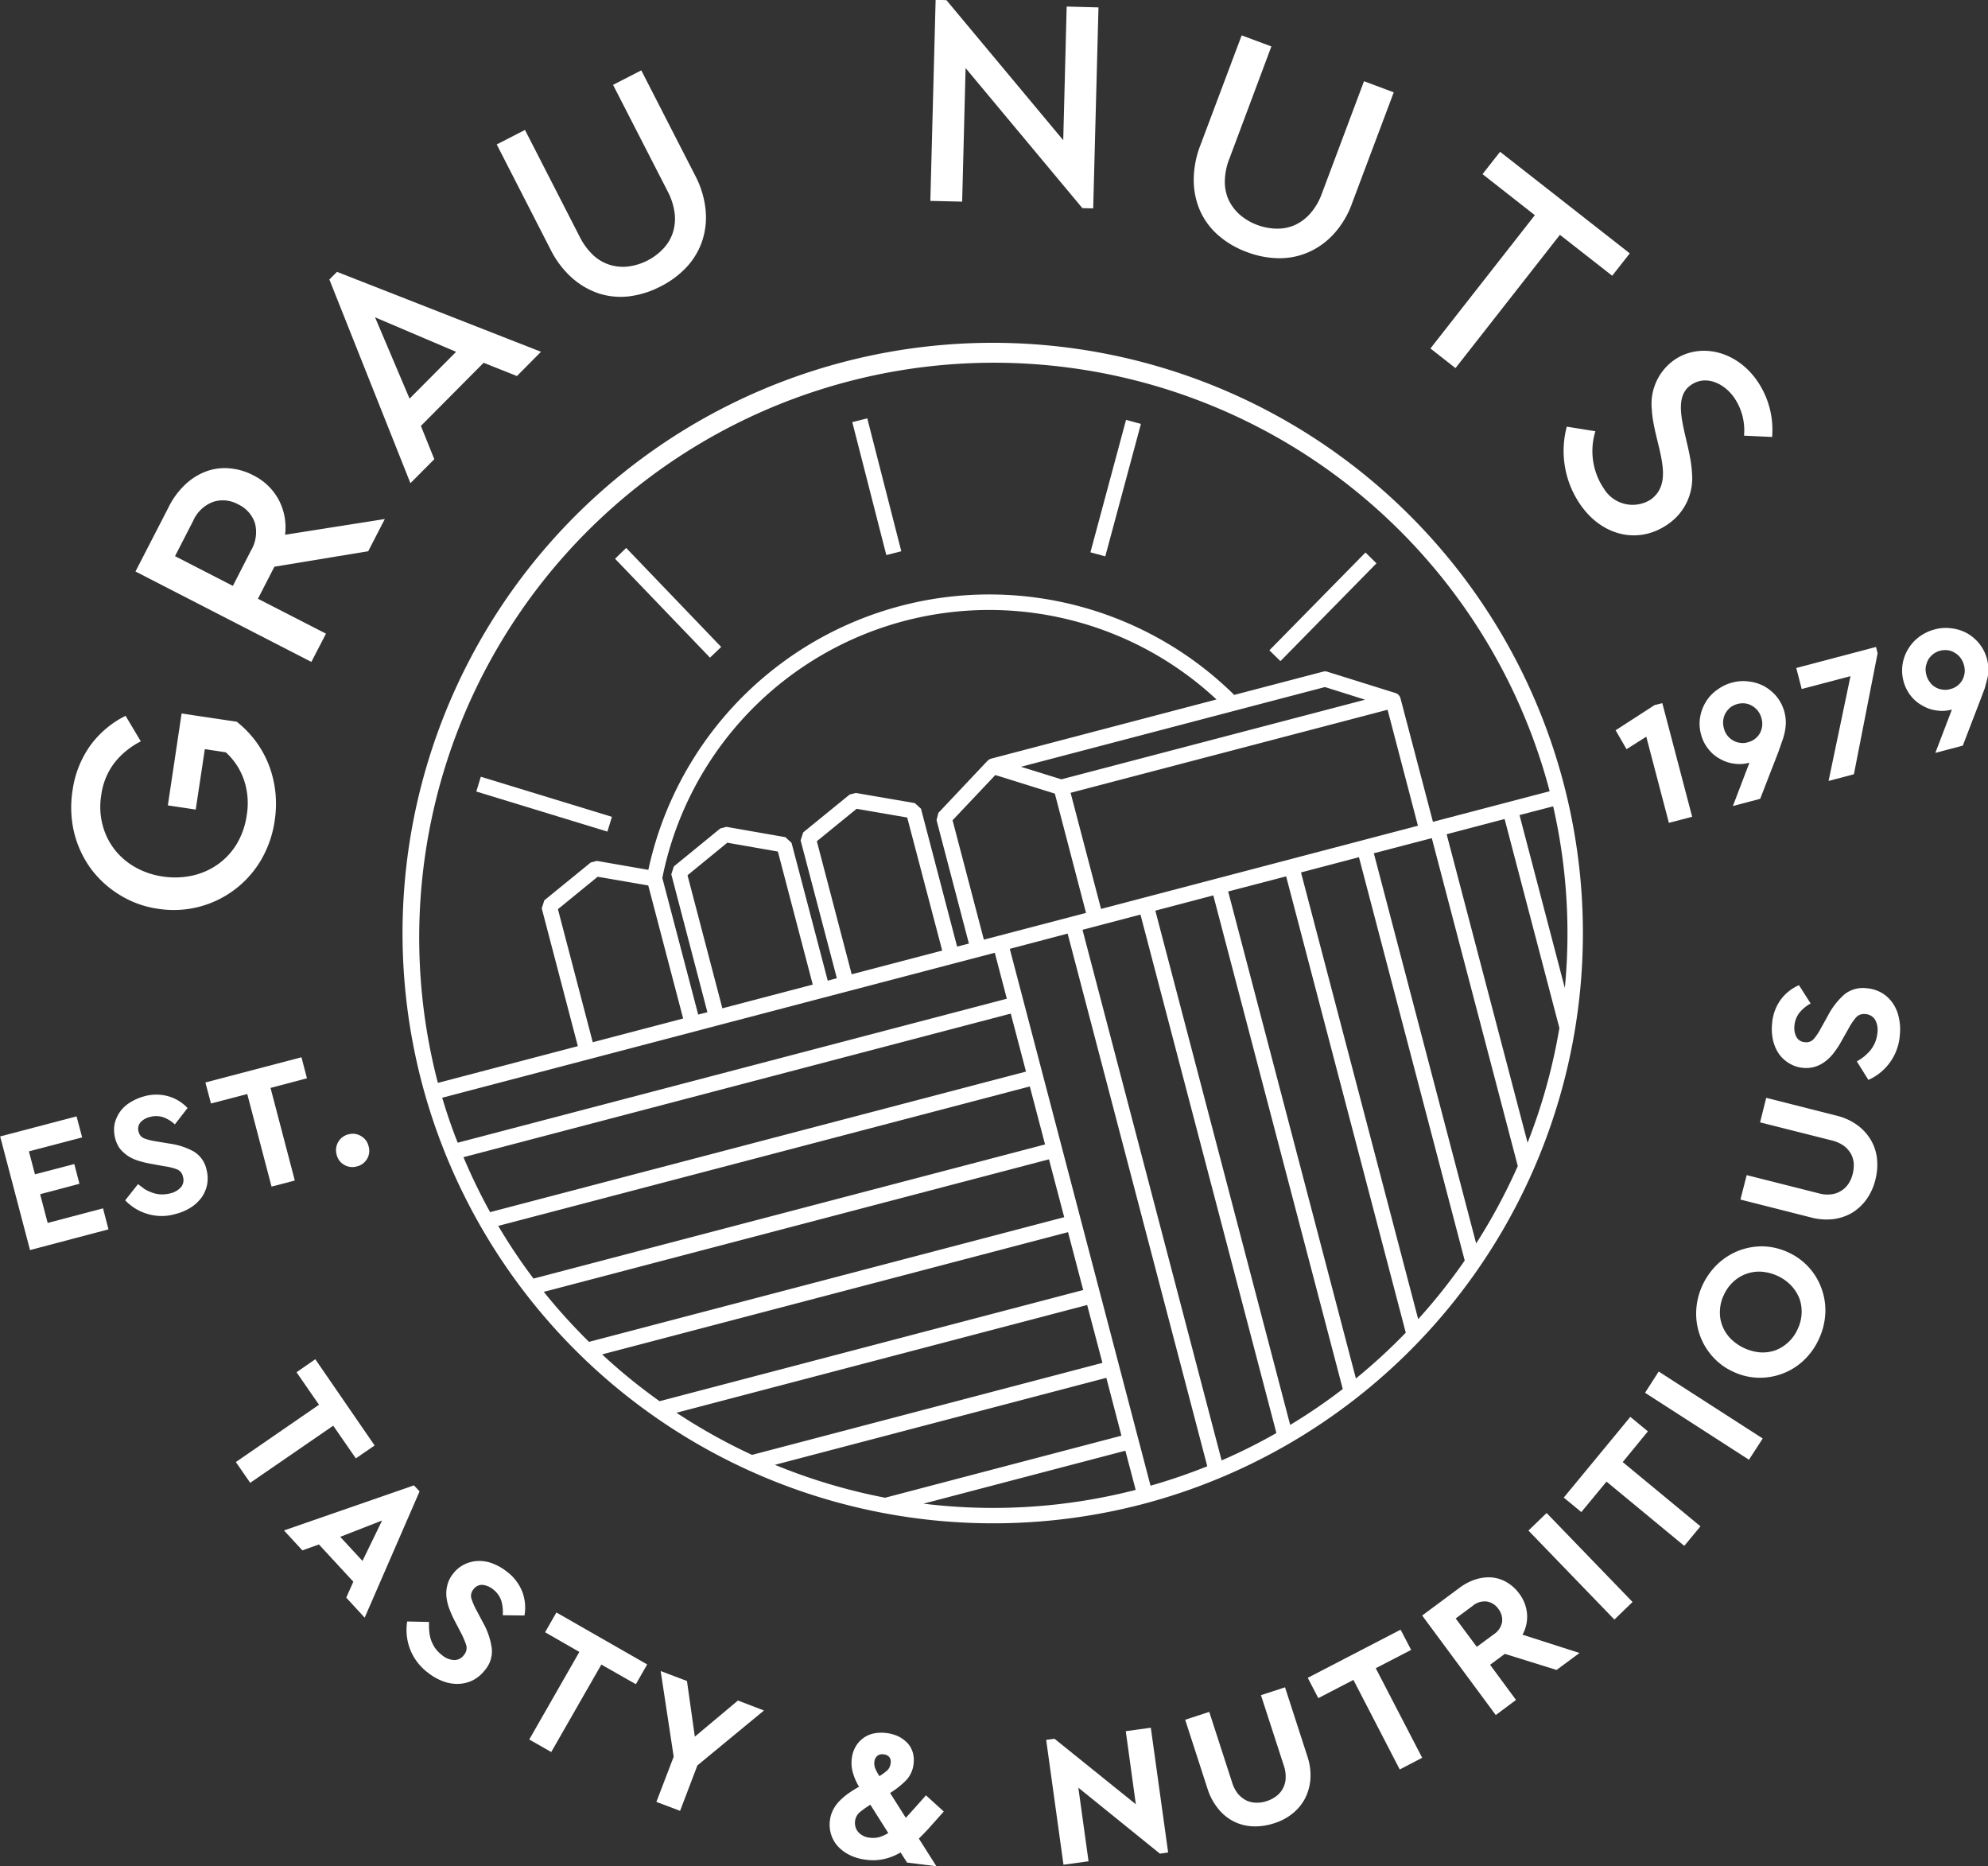
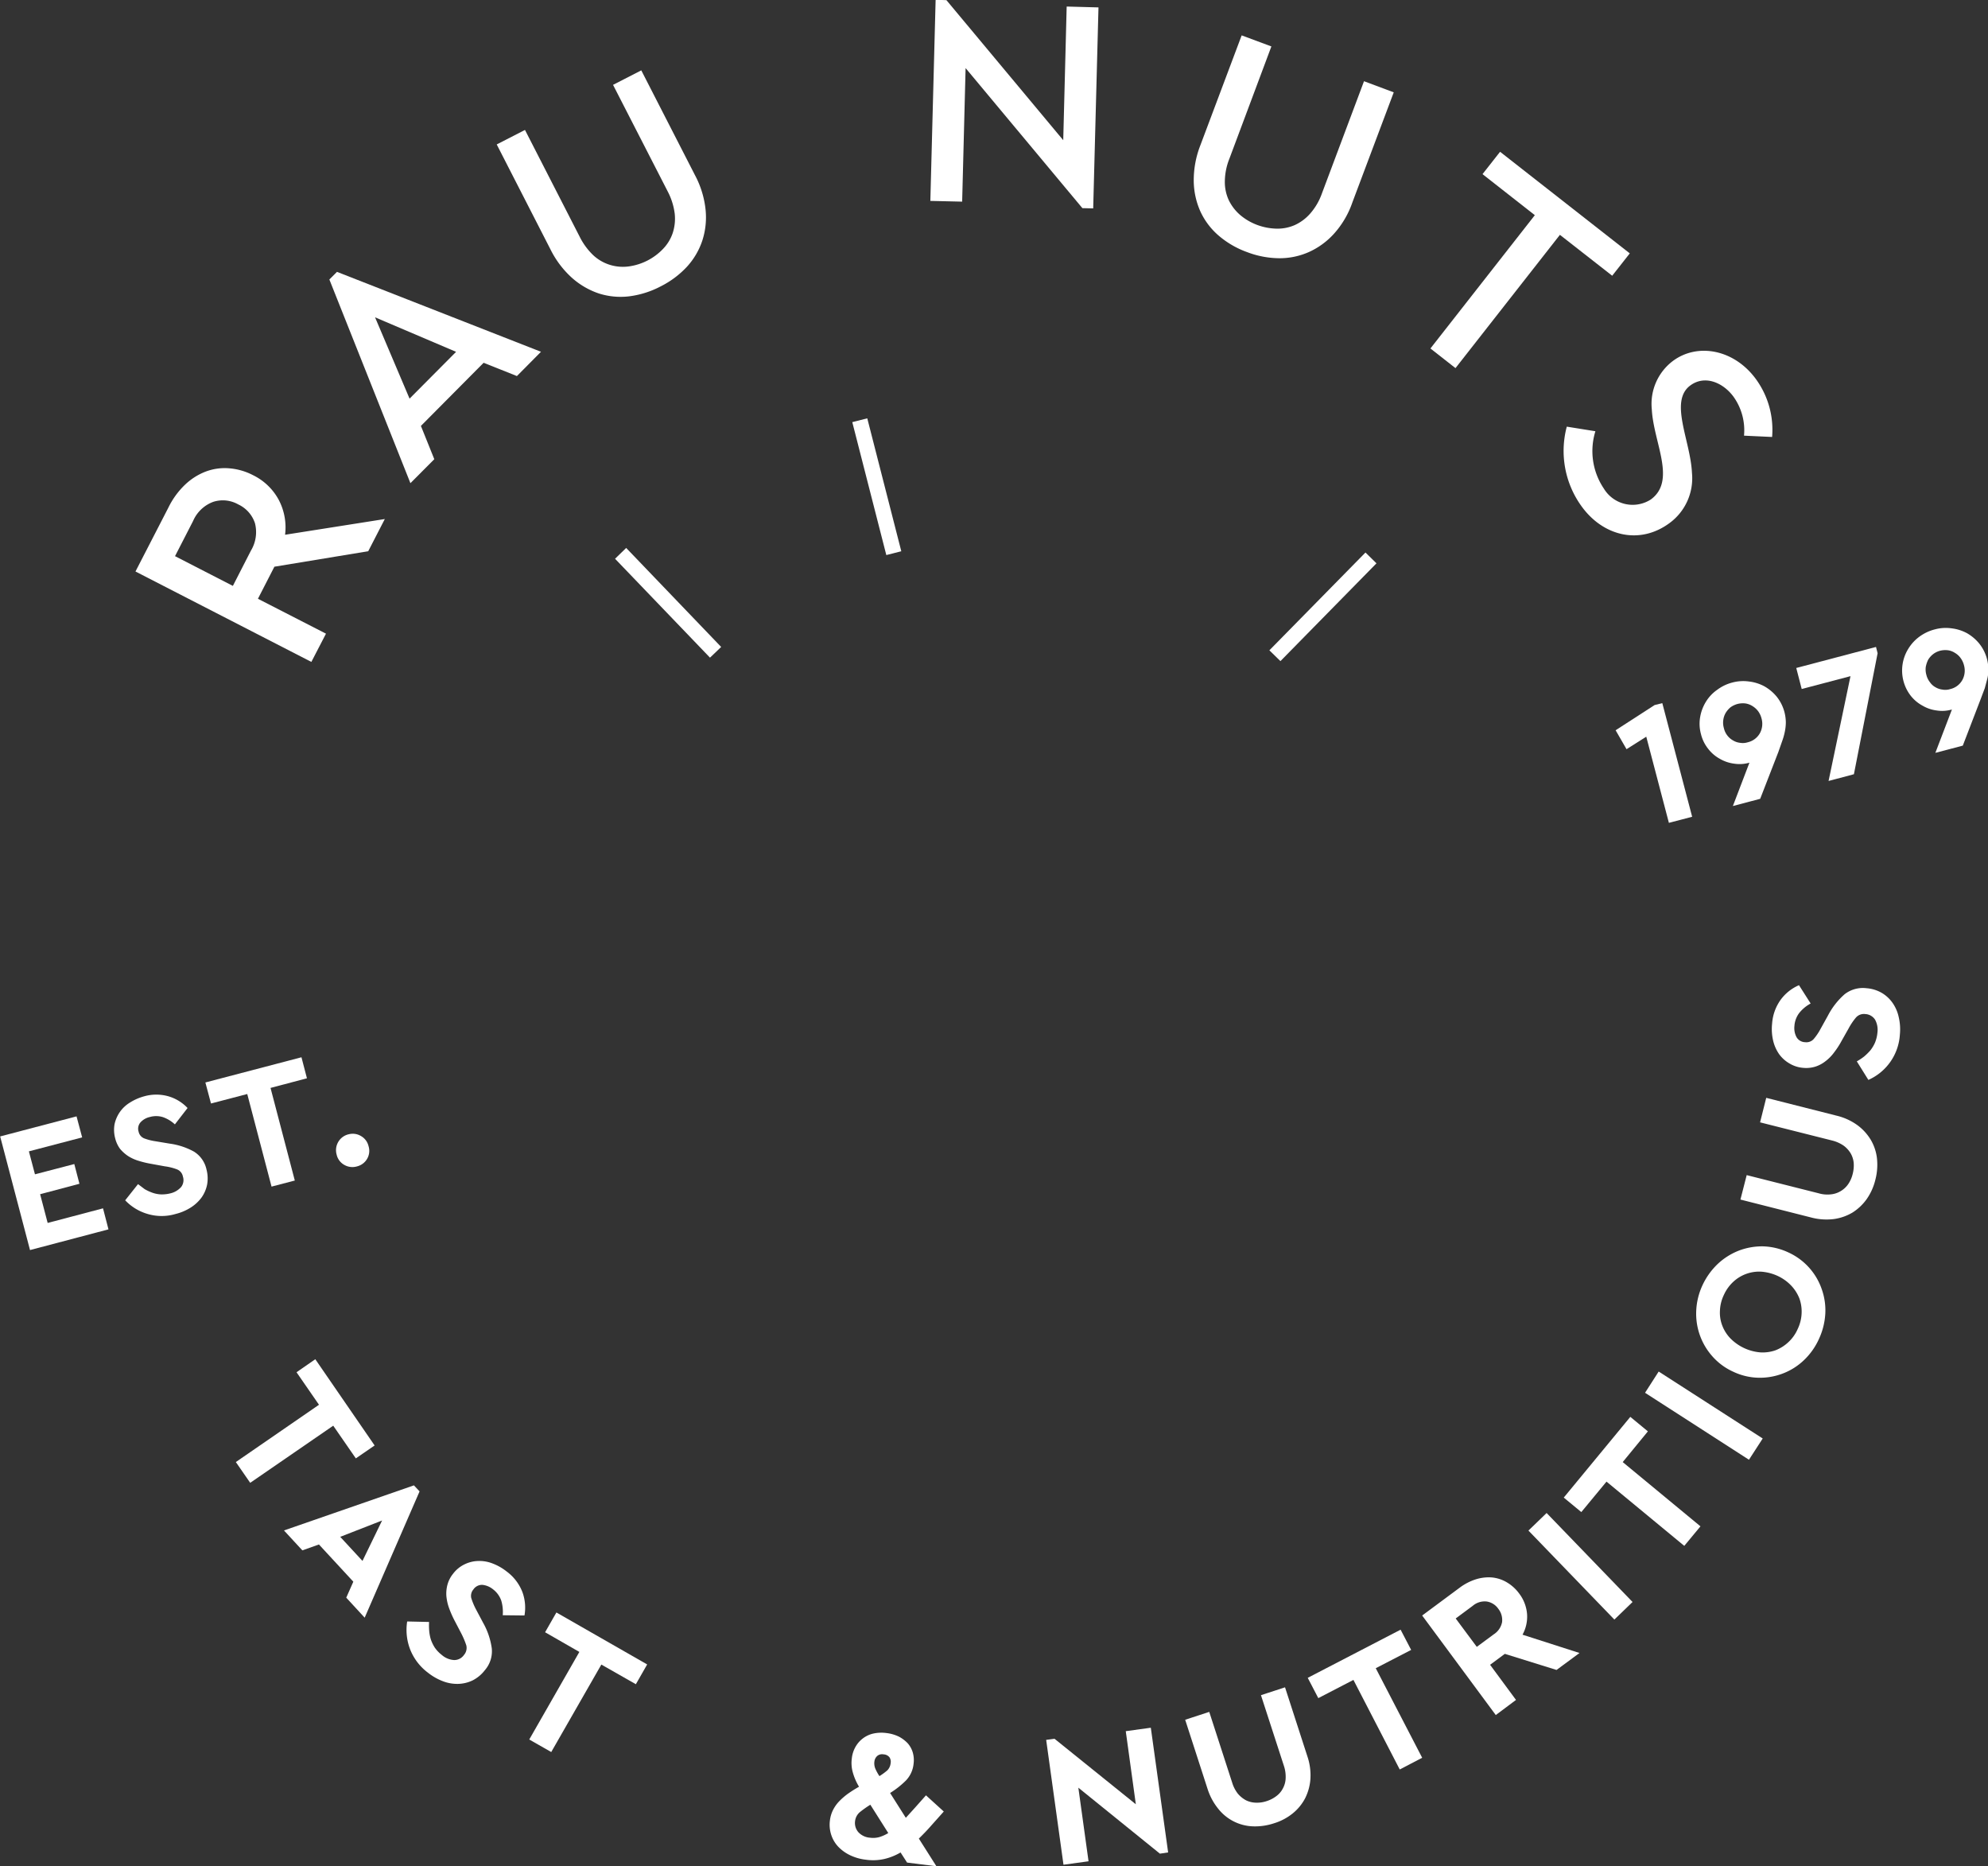
<svg xmlns="http://www.w3.org/2000/svg" width="196.589" height="184.497" viewBox="0 0 196.589 184.497">
  <rect x="0" y="0" width="196.589" height="184.497" fill="#333333" stroke="none" />
  <g id="Group_371728" data-name="Group 371728" transform="matrix(0.966, -0.259, 0.259, 0.966, -25.862, 27.06)">
    <path id="Path_282416" data-name="Path 282416" d="M7.567,11.232l-2.3.6L3.03,3.316,1.079,4.553,0,2.681,3.855.19,4.616,0Z" transform="matrix(0.966, 0.259, -0.259, 0.966, 168.28, 89.067)" fill="#fff" fill-rule="evenodd" />
    <path id="Path_282417" data-name="Path 282417" d="M3.216.149A4.154,4.154,0,0,1,4.866.038,4.25,4.25,0,0,1,6.4.514,4.35,4.35,0,0,1,7.642,1.561,4.12,4.12,0,0,1,8.4,3.1a4.27,4.27,0,0,1,.127.968,4.686,4.686,0,0,1-.1.936,6.229,6.229,0,0,1-.27.952L7.785,7.018,5.992,11.635l-2.7.714L4.929,8.065l-.063.016a3.483,3.483,0,0,1-1.459.079,3.744,3.744,0,0,1-1.4-.476A3.683,3.683,0,0,1,.868,6.717a3.79,3.79,0,0,1-.73-1.475,3.855,3.855,0,0,1-.079-1.7A4.239,4.239,0,0,1,.63,2.037,3.912,3.912,0,0,1,1.74.863,4.247,4.247,0,0,1,3.216.149m.539,2.11a2.183,2.183,0,0,0-.7.333,2.267,2.267,0,0,0-.476.555,1.9,1.9,0,0,0-.238.714,1.948,1.948,0,0,0,.063.793,1.85,1.85,0,0,0,.333.714A1.8,1.8,0,0,0,3.3,5.86a1.668,1.668,0,0,0,.682.238,1.631,1.631,0,0,0,.777-.048,1.863,1.863,0,0,0,1.19-.873,1.939,1.939,0,0,0,.174-1.491,2.079,2.079,0,0,0-.349-.73,2.033,2.033,0,0,0-.555-.492,1.78,1.78,0,0,0-.682-.254,2.166,2.166,0,0,0-.777.048" transform="matrix(0.966, 0.259, -0.259, 0.966, 176.863, 89.112)" fill="#fff" fill-rule="evenodd" />
    <path id="Path_282418" data-name="Path 282418" d="M8.043.619,5.7,12.58l-2.506.666L5.362,2.887.539,4.156,0,2.078,7.884,0Z" transform="matrix(0.966, 0.259, -0.259, 0.966, 186.97, 88.328)" fill="#fff" fill-rule="evenodd" />
    <path id="Path_282419" data-name="Path 282419" d="M3.227.149A4.057,4.057,0,0,1,4.861.038,4.25,4.25,0,0,1,6.4.514,4.35,4.35,0,0,1,7.637,1.561,4.12,4.12,0,0,1,8.4,3.1a4.271,4.271,0,0,1,.127.968A3.753,3.753,0,0,1,8.43,5l-.254.952-.4,1.063L6,11.635l-2.713.714L4.925,8.065l-.063.016a3.408,3.408,0,0,1-1.444.079,3.651,3.651,0,0,1-1.4-.476A3.739,3.739,0,0,1,.863,6.717a4.022,4.022,0,0,1-.73-1.475,4.077,4.077,0,0,1,.492-3.2A4.162,4.162,0,0,1,1.736.847a4.443,4.443,0,0,1,1.491-.7m.524,2.11a1.955,1.955,0,0,0-.682.333,2.033,2.033,0,0,0-.492.555,2.7,2.7,0,0,0-.238.714,1.948,1.948,0,0,0,.063.793,1.877,1.877,0,0,0,.349.714,1.591,1.591,0,0,0,.539.492,1.738,1.738,0,0,0,.7.238,1.567,1.567,0,0,0,.761-.048,1.838,1.838,0,0,0,1.19-.873,1.939,1.939,0,0,0,.175-1.491,2.08,2.08,0,0,0-.349-.73,1.827,1.827,0,0,0-.555-.492,1.689,1.689,0,0,0-.682-.254,2.166,2.166,0,0,0-.777.048" transform="matrix(0.966, 0.259, -0.259, 0.966, 197.566, 89.221)" fill="#fff" fill-rule="evenodd" />
    <path id="Path_282420" data-name="Path 282420" d="M8.106,2.078,2.84,3.458l.6,2.269L7.329,4.712l.508,1.951L3.95,7.694l.746,2.84L10.169,9.09l.539,2.078L2.951,13.215,0,1.983,7.551,0Z" transform="matrix(0.966, 0.259, -0.259, 0.966, 3.421, 87.157)" fill="#fff" fill-rule="evenodd" />
    <path id="Path_282421" data-name="Path 282421" d="M2.983.165A4.389,4.389,0,0,1,5.426.181a4.222,4.222,0,0,1,1.84,1.142L6.013,2.941a3.39,3.39,0,0,0-1.174-.714,2.261,2.261,0,0,0-1.3-.016,1.764,1.764,0,0,0-.92.523.957.957,0,0,0-.19.936.907.907,0,0,0,.539.65,5.271,5.271,0,0,0,1.11.286l1.428.238a6.848,6.848,0,0,1,2.4.793A2.766,2.766,0,0,1,9.138,7.4,3.416,3.416,0,0,1,9.2,8.89a3.337,3.337,0,0,1-.555,1.285,3.949,3.949,0,0,1-1.063.984,5.037,5.037,0,0,1-1.491.635,4.859,4.859,0,0,1-2.776,0A4.952,4.952,0,0,1,1.1,10.445l1.269-1.6.65.492a4.545,4.545,0,0,0,.746.349,2.938,2.938,0,0,0,.841.174,3.4,3.4,0,0,0,.952-.1,2.041,2.041,0,0,0,1.079-.635A1.114,1.114,0,0,0,6.806,8.1a.946.946,0,0,0-.587-.714,5.3,5.3,0,0,0-1.206-.3L3.681,6.843a9.655,9.655,0,0,1-1.253-.3,4.215,4.215,0,0,1-1.047-.476,3.806,3.806,0,0,1-.793-.714A2.942,2.942,0,0,1,.112,4.321a3.219,3.219,0,0,1-.063-1.4A3.4,3.4,0,0,1,.572,1.719a3.332,3.332,0,0,1,1-.936A5.155,5.155,0,0,1,2.983.165" transform="matrix(0.966, 0.259, -0.259, 0.966, 14.855, 87.998)" fill="#fff" fill-rule="evenodd" />
    <path id="Path_282422" data-name="Path 282422" d="M10.042,2.078l-3.6.952,2.4,9.154-2.3.6L4.14,3.633.555,4.569,0,2.491,9.5,0Z" transform="matrix(0.966, 0.259, -0.259, 0.966, 24.532, 86.769)" fill="#fff" fill-rule="evenodd" />
    <path id="Path_282423" data-name="Path 282423" d="M1.247.054A1.571,1.571,0,0,1,2.469.228a1.551,1.551,0,0,1,.746,1,1.557,1.557,0,0,1-.143,1.253,1.6,1.6,0,0,1-1,.746A1.6,1.6,0,0,1,.8,3.068,1.543,1.543,0,0,1,.058,2.052a1.61,1.61,0,0,1,1.19-2" transform="matrix(0.966, 0.259, -0.259, 0.966, 35.052, 97.417)" fill="#fff" fill-rule="evenodd" />
-     <path id="Path_282424" data-name="Path 282424" d="M.13,7.626A10.033,10.033,0,0,1,1.866,3.194,9.576,9.576,0,0,1,5.375.231L6.881,2.756A7.768,7.768,0,0,0,4.27,4.881a6.676,6.676,0,0,0-1.3,3.194,7,7,0,0,0,.121,2.9,6.629,6.629,0,0,0,1.166,2.429A6.879,6.879,0,0,0,6.3,15.178a7.815,7.815,0,0,0,2.744.935,8.107,8.107,0,0,0,2.975-.1,6.953,6.953,0,0,0,2.514-1.129,6.693,6.693,0,0,0,1.846-2.016,7.611,7.611,0,0,0,.971-2.8,7.185,7.185,0,0,0-.291-3.558,6.58,6.58,0,0,0-1.773-2.671l-2.076-.316-.9,5.974L9.553,9.083,10.913,0l5.452.814A10.418,10.418,0,0,1,18.21,2.7a10.077,10.077,0,0,1,1.3,2.319A10.731,10.731,0,0,1,20.177,7.7a11.117,11.117,0,0,1-.061,2.9,10.77,10.77,0,0,1-1.372,3.922A10.012,10.012,0,0,1,8.605,19.307,9.774,9.774,0,0,1,4.78,17.923,10.056,10.056,0,0,1,1.915,15.3,10.226,10.226,0,0,1,.288,11.766,10.725,10.725,0,0,1,.13,7.626" transform="matrix(0.966, 0.259, -0.259, 0.966, 20.52, 50.51)" fill="#fff" fill-rule="evenodd" />
    <path id="Path_282425" data-name="Path 282425" d="M3.254,3.9A7.927,7.927,0,0,1,4.881,1.656,6.143,6.143,0,0,1,6.934.344,5.309,5.309,0,0,1,9.241.016a6.148,6.148,0,0,1,2.38.68,5.739,5.739,0,0,1,2.55,2.453,5.853,5.853,0,0,1,.619,3.436l9.86-1.554L23.011,8.213l-9.277,1.53-1.627,3.169,6.727,3.449-1.445,2.793L0,10.216ZM3.91,8.7l5.719,2.939,1.785-3.485a3.544,3.544,0,0,0,.4-2.708,3.124,3.124,0,0,0-1.651-1.858,3.09,3.09,0,0,0-2.477-.255A3.492,3.492,0,0,0,5.695,5.226Z" transform="matrix(0.966, 0.259, -0.259, 0.966, 32.938, 28.729)" fill="#fff" fill-rule="evenodd" />
    <path id="Path_282426" data-name="Path 282426" d="M20.922,7.9,18.542,10.3,15.251,8.986l-6.2,6.241,1.324,3.291L8.014,20.886,0,.753.753,0ZM7.929,12.531l4.6-4.626L4.517,4.493Z" transform="matrix(0.966, 0.259, -0.259, 0.966, 56.479, 14.953)" fill="#fff" fill-rule="evenodd" />
    <path id="Path_282427" data-name="Path 282427" d="M19.6,10.358a9.3,9.3,0,0,1,1.044,3.376,7.442,7.442,0,0,1-.316,3.084,7.174,7.174,0,0,1-1.53,2.6,9.121,9.121,0,0,1-2.586,1.931,9.151,9.151,0,0,1-3.109.984,7.1,7.1,0,0,1-3-.279,7.689,7.689,0,0,1-2.659-1.542A9.429,9.429,0,0,1,5.306,17.68L0,7.322,2.793,5.889,8.2,16.441a6.564,6.564,0,0,0,1.36,1.846,4.272,4.272,0,0,0,1.664.947,4.361,4.361,0,0,0,1.821.146,5.757,5.757,0,0,0,3.412-1.749,4.177,4.177,0,0,0,.947-1.566,4.587,4.587,0,0,0,.194-1.894,6.453,6.453,0,0,0-.692-2.2L11.5,1.433,14.292,0Z" transform="matrix(0.966, 0.259, -0.259, 0.966, 77.621, 0)" fill="#fff" fill-rule="evenodd" />
    <path id="Path_282428" data-name="Path 282428" d="M13.138,13.879,13.478.668l3.145.085L16.1,20.618l-1.069-.024L3.485,6.751l-.34,13.2L0,19.878.522,0,1.591.036Z" transform="matrix(0.966, 0.259, -0.259, 0.966, 120.84, 4.365)" fill="#fff" fill-rule="evenodd" />
    <path id="Path_282429" data-name="Path 282429" d="M15.678,16.526a8.987,8.987,0,0,1-1.785,3.048A7.475,7.475,0,0,1,11.4,21.408a7.143,7.143,0,0,1-2.951.619,9.107,9.107,0,0,1-3.181-.607,8.957,8.957,0,0,1-2.817-1.639,7.022,7.022,0,0,1-1.8-2.392A7.538,7.538,0,0,1,0,14.365a9.486,9.486,0,0,1,.644-3.473L4.738,0,7.676,1.093l-4.153,11.1a6.214,6.214,0,0,0-.449,2.259,4.25,4.25,0,0,0,.4,1.858,4.584,4.584,0,0,0,1.117,1.445,5.66,5.66,0,0,0,1.688.984,5.828,5.828,0,0,0,1.906.364,4.243,4.243,0,0,0,1.8-.352,4.508,4.508,0,0,0,1.53-1.141,6.081,6.081,0,0,0,1.154-1.979l4.165-11.1,2.939,1.1Z" transform="matrix(0.966, 0.259, -0.259, 0.966, 145.084, 14.507)" fill="#fff" fill-rule="evenodd" />
    <path id="Path_282430" data-name="Path 282430" d="M17.971,12.252,12.8,8.209,2.477,21.383,0,19.441,10.321,6.266,5.149,2.21,6.885,0,19.708,10.042Z" transform="matrix(0.966, 0.259, -0.259, 0.966, 164.709, 31.682)" fill="#fff" fill-rule="evenodd" />
    <path id="Path_282431" data-name="Path 282431" d="M3.137,7.953a6.629,6.629,0,0,0,.838,5.671A3.325,3.325,0,0,0,8.613,14.7c2.562-1.87.267-5.622.1-8.913A5.308,5.308,0,0,1,10.847.971C13.288-.8,16.87-.122,19.007,2.8a8.5,8.5,0,0,1,1.6,5.719L17.83,8.39A5.7,5.7,0,0,0,16.8,4.553c-1.008-1.384-2.817-2.2-4.274-1.129-2.125,1.554.012,5.452.158,8.646a5.487,5.487,0,0,1-2.246,4.979C7.5,19.2,3.914,18.323,1.789,15.4a9.325,9.325,0,0,1-1.481-7.9Z" transform="matrix(0.966, 0.259, -0.259, 0.966, 172.339, 54.094)" fill="#fff" fill-rule="evenodd" />
-     <path id="Path_282432" data-name="Path 282432" d="M4.991.4,3.521,0,0,13.09l1.469.4Z" transform="matrix(0.966, 0.259, -0.259, 0.966, 125.374, 48.574)" fill="#fff" fill-rule="evenodd" />
    <path id="Path_282433" data-name="Path 282433" d="M1.481,0,0,.376,3.364,13.515l1.481-.376Z" transform="matrix(0.966, 0.259, -0.259, 0.966, 102.671, 42.328)" fill="#fff" fill-rule="evenodd" />
    <path id="Path_282434" data-name="Path 282434" d="M10.491,9.787,1.1,0,0,1.069l9.386,9.775Z" transform="matrix(0.966, 0.259, -0.259, 0.966, 76.696, 48.629)" fill="#fff" fill-rule="evenodd" />
    <path id="Path_282435" data-name="Path 282435" d="M10.588,1.069,9.5,0,0,9.666l1.093,1.069Z" transform="matrix(0.966, 0.259, -0.259, 0.966, 139.069, 65.82)" fill="#fff" fill-rule="evenodd" />
-     <rect id="Rectangle_203392" data-name="Rectangle 203392" width="1.527" height="13.555" transform="matrix(0.53, -0.848, 0.848, 0.53, 57.209, 68.333)" fill="#fff" />
-     <path id="Path_282436" data-name="Path 282436" d="M51.506,114.745l19.963-5.234,1.02,3.874a56.573,56.573,0,0,1-20.983,1.36m8.536-54.837L65.761,58.4l13.806,52.651a57.53,57.53,0,0,1-5.61,1.919Zm-23.229,51,32.773-8.6,1.494,5.719-23.363,6.132a56.978,56.978,0,0,1-10.9-3.254M67.231,58.027l1.481-.389,4.25-1.117L86.4,107.763a53.625,53.625,0,0,1-5.416,2.708ZM27.087,105.76,67.692,95.11,69.2,100.83l-34.643,9.095a57.474,57.474,0,0,1-7.468-4.165M74.431,56.132l5.731-1.506,12.8,48.79a55.148,55.148,0,0,1-5.2,3.546ZM19.74,99.992,65.8,87.91,67.3,93.629l-41.88,10.989a55.929,55.929,0,0,1-5.683-4.626M81.632,54.238l5.731-1.494,11.827,45.1a56.3,56.3,0,0,1-4.93,4.529ZM13.973,93.811l49.943-13.1,1.506,5.719L18.441,98.753a57.565,57.565,0,0,1-4.469-4.942m74.86-41.455,5.731-1.506,10.455,39.865a56.977,56.977,0,0,1-4.6,5.792ZM9.468,87.291,62.022,73.509l1.506,5.731L12.953,92.5a56.386,56.386,0,0,1-3.485-5.209M96.033,50.462l5.489-1.433.243-.061,8.5,32.409a57.257,57.257,0,0,1-4.116,7.65ZM6.031,80.5,60.139,66.308l1.506,5.731L8.666,85.931A55.988,55.988,0,0,1,6.031,80.5m-2.1-5.877,14.535-3.813,10.418-2.732,2.392-.631,10.418-2.732,2.368-.619,10.418-2.732,2.647-.692,1.433-.376,1.19,4.541L5.461,79.07Q4.6,76.9,3.931,74.626m99.3-26.046,5.731-1.506,5.416,20.655a56.667,56.667,0,0,1-3.145,11.341ZM28.18,52.635l3.934-3.218,5,.874,3.449,13.151-8.937,2.344Zm12.786-3.364L44.9,46.066l5,.862,3.461,13.151-8.949,2.344ZM54.384,47.2l4.226-4.469.486.146,5.4,1.688,3.084,11.791L57.48,59ZM15.369,55.987,19.3,52.781l5,.862,3.449,13.151-8.937,2.344ZM25.69,52.9A32.96,32.96,0,0,1,80.478,35.259L58.184,41.112a.719.719,0,0,0-.34.219h-.012l-.049.049-4.8,5.088-.182.716L56,59.386l-1.166.3-3.57-13.624-.607-.559L44.827,44.5l-.619.158-4.59,3.74-.255.789,3.582,13.624-.9.243L38.465,49.429l-.607-.559-5.829-1.02-.607.158-4.59,3.752-.255.777,3.57,13.636-.911.231Zm40.363-8.415,31.34-8.209,3,11.463L69.064,55.962Zm44.382,2.2,3.327-.862a56.326,56.326,0,0,1,1.154,17.959ZM61.147,41.913,91.2,34.032l3.971,1.251L65.142,43.152ZM3.4,72.768A56.817,56.817,0,0,1,113.313,43.941l.1.389-11.536,3.024-3.206-12.2a.754.754,0,0,0-.51-.534l-6.715-2.1a.722.722,0,0,0-.425-.012L82.227,34.81l-.219-.219a34.485,34.485,0,0,0-57.7,17.51l-5.088-.886-.607.158-4.59,3.74-.255.789,3.57,13.624L3.506,73.156Zm69.76,42.026A58.348,58.348,0,1,0,1.915,73.156a58.414,58.414,0,0,0,71.242,41.638" transform="matrix(0.966, 0.259, -0.259, 0.966, 61.647, 23.593)" fill="#fff" fill-rule="evenodd" />
    <path id="Path_282437" data-name="Path 282437" d="M11.863,9.8,9.629,6.569,1.421,12.216,0,10.163,8.221,4.5,6,1.287,7.856,0l5.865,8.524Z" transform="matrix(0.966, 0.259, -0.259, 0.966, 19.711, 116.38)" fill="#fff" fill-rule="evenodd" />
    <path id="Path_282438" data-name="Path 282438" d="M7.978,13.078,6.156,11.1l.7-1.579-3.4-3.679-1.639.583L0,4.456,12.847,0l.559.595ZM5.561,5.088l2.2,2.38L9.7,3.473Z" transform="matrix(0.966, 0.259, -0.259, 0.966, 21.08, 129.656)" fill="#fff" fill-rule="evenodd" />
    <path id="Path_282439" data-name="Path 282439" d="M6.526,11.807A3.53,3.53,0,0,0,7.74,10.8,2.854,2.854,0,0,0,8.432,8.65a7.116,7.116,0,0,0-.85-2.526L6.866,4.776A6.655,6.655,0,0,1,6.4,3.659.975.975,0,0,1,6.623,2.8a1.012,1.012,0,0,1,.911-.437,1.986,1.986,0,0,1,1.02.437,2.4,2.4,0,0,1,.814,1.117,3.929,3.929,0,0,1,.146,1.445l2.149.024A4.478,4.478,0,0,0,11.468,3.1,4.569,4.569,0,0,0,9.914,1.048a5.246,5.246,0,0,0-1.4-.8A3.563,3.563,0,0,0,7.084,0,3.241,3.241,0,0,0,5.737.332,3.087,3.087,0,0,0,4.6,1.267a2.935,2.935,0,0,0-.546,1.056A3.4,3.4,0,0,0,3.939,3.44a4.776,4.776,0,0,0,.255,1.178,10.037,10.037,0,0,0,.546,1.251L5.4,7.132a8.276,8.276,0,0,1,.51,1.2,1.067,1.067,0,0,1-.231.959,1.166,1.166,0,0,1-.984.5,2.027,2.027,0,0,1-1.214-.51,3.225,3.225,0,0,1-.692-.729A3.83,3.83,0,0,1,2.4,7.739a4.185,4.185,0,0,1-.158-.85,6.811,6.811,0,0,1-.012-.862L.066,5.978A5.338,5.338,0,0,0,.345,8.7,5.285,5.285,0,0,0,2.106,11.03a5.551,5.551,0,0,0,1.481.85,3.911,3.911,0,0,0,1.506.267,3.493,3.493,0,0,0,1.433-.34" transform="matrix(0.966, 0.259, -0.259, 0.966, 30.846, 140.014)" fill="#fff" fill-rule="evenodd" />
    <path id="Path_282440" data-name="Path 282440" d="M10.54,7.091,7.128,5.149,2.174,13.794,0,12.556,4.954,3.9,1.566,1.955,2.684,0l8.974,5.136Z" transform="matrix(0.966, 0.259, -0.259, 0.966, 41.25, 148.073)" fill="#fff" fill-rule="evenodd" />
-     <path id="Path_282441" data-name="Path 282441" d="M4.056,9.326,2.344,13.818,0,12.932,1.712,8.464.425,0l2.6.984.777,5.5,4.262-3.57,2.574.984Z" transform="matrix(0.966, 0.259, -0.259, 0.966, 51.891, 156.921)" fill="#fff" fill-rule="evenodd" />
    <path id="Path_282442" data-name="Path 282442" d="M5.614.034A3.8,3.8,0,0,1,6.84.386a3.333,3.333,0,0,1,.886.668,2.437,2.437,0,0,1,.5.923A2.747,2.747,0,0,1,8.3,3.069a2.78,2.78,0,0,1-.753,1.651A8.811,8.811,0,0,1,5.978,5.959L7.532,8.412,8.467,7.38,9.524,6.19l1.761,1.6L10.046,9.177c-.4.461-.814.886-1.226,1.287L10.556,13.2l-2.9-.364-.644-1a5.687,5.687,0,0,1-1.6.644,5.073,5.073,0,0,1-1.834.073A4.881,4.881,0,0,1,2,12.1a4.013,4.013,0,0,1-1.166-.85,3.11,3.11,0,0,1-.68-1.166A3.2,3.2,0,0,1,.028,8.679,3.078,3.078,0,0,1,.344,7.623a3.522,3.522,0,0,1,.619-.862,6.544,6.544,0,0,1,.862-.741,12.751,12.751,0,0,1,1.081-.68A5.665,5.665,0,0,1,2.3,3.956a3.4,3.4,0,0,1-.109-1.4,2.929,2.929,0,0,1,.364-1.154A2.714,2.714,0,0,1,3.282.568,2.674,2.674,0,0,1,4.327.082,3.75,3.75,0,0,1,5.614.034M4,10.379a2.284,2.284,0,0,0,.911-.061,3.787,3.787,0,0,0,.886-.4l-1.773-2.8A10.271,10.271,0,0,0,3,7.842a1.355,1.355,0,0,0-.486.9,1.376,1.376,0,0,0,.328,1.093A1.733,1.733,0,0,0,4,10.379m.425-7.529a1.367,1.367,0,0,0,.109.741,4.563,4.563,0,0,0,.389.7A6.181,6.181,0,0,0,5.7,3.725a1.16,1.16,0,0,0,.328-.692.818.818,0,0,0-.109-.6.792.792,0,0,0-.583-.291.751.751,0,0,0-.619.146.864.864,0,0,0-.291.559" transform="matrix(0.966, 0.259, -0.259, 0.966, 66.86, 167.244)" fill="#fff" fill-rule="evenodd" />
    <path id="Path_282443" data-name="Path 282443" d="M8.864,7.565,7.869.34,10.346,0l1.712,12.325-.814.121L3.181,5.926,4.189,13.2l-2.477.34L0,1.2l.826-.109Z" transform="matrix(0.966, 0.259, -0.259, 0.966, 87.667, 172.314)" fill="#fff" fill-rule="evenodd" />
    <path id="Path_282444" data-name="Path 282444" d="M12.082,6.824a5.809,5.809,0,0,1,.3,2.222,5,5,0,0,1-.522,1.919,4.759,4.759,0,0,1-1.239,1.506,5.468,5.468,0,0,1-1.846.971,5.944,5.944,0,0,1-2.076.3A4.573,4.573,0,0,1,3.266,12,5.973,5.973,0,0,1,2.21,10.03L0,3.206l2.38-.777L4.651,9.435a3.362,3.362,0,0,0,.559,1.081,2.767,2.767,0,0,0,.814.656,2.379,2.379,0,0,0,.971.231,3.006,3.006,0,0,0,1.069-.158,3.128,3.128,0,0,0,.959-.5,2.172,2.172,0,0,0,.644-.765,2.257,2.257,0,0,0,.267-1.008,3.379,3.379,0,0,0-.17-1.2L7.492.777,9.872,0Z" transform="matrix(0.966, 0.259, -0.259, 0.966, 101.977, 172.014)" fill="#fff" fill-rule="evenodd" />
    <path id="Path_282445" data-name="Path 282445" d="M10.224,2l-3.5,1.809,4.59,8.852L9.095,13.818,4.517,4.966l-3.473,1.8L0,4.76,9.18,0Z" transform="matrix(0.966, 0.259, -0.259, 0.966, 115.158, 169.649)" fill="#fff" fill-rule="evenodd" />
    <path id="Path_282446" data-name="Path 282446" d="M3.7,1.03A5.388,5.388,0,0,1,5.294.2,4.244,4.244,0,0,1,6.885.01,3.547,3.547,0,0,1,8.354.484,4.05,4.05,0,0,1,9.581,1.589a3.85,3.85,0,0,1,.789,2.04,3.7,3.7,0,0,1-.449,2.04l5.634,1.809L13.284,9.154,8.172,7.563,6.715,8.644l2.562,3.473-2,1.494L0,3.774ZM3.315,4.066,5.4,6.871,7.079,5.632A1.857,1.857,0,0,0,7.9,4.43a1.792,1.792,0,0,0-.376-1.324A1.706,1.706,0,0,0,6.387,2.39,1.816,1.816,0,0,0,5,2.815Z" transform="matrix(0.966, 0.259, -0.259, 0.966, 127.426, 167.582)" fill="#fff" fill-rule="evenodd" />
    <rect id="Rectangle_203393" data-name="Rectangle 203393" width="2.499" height="12.23" transform="translate(138.772 165.838) rotate(-29)" fill="#fff" />
    <path id="Path_282447" data-name="Path 282447" d="M8.318,1.433,5.829,4.469l7.686,6.351-1.6,1.931L4.226,6.4,1.736,9.411,0,7.978,6.581,0Z" transform="matrix(0.966, 0.259, -0.259, 0.966, 145.056, 155.886)" fill="#fff" fill-rule="evenodd" />
    <path id="Path_282448" data-name="Path 282448" d="M11.633,6.618l-1.36,2.1L0,2.1,1.348,0Z" transform="matrix(0.966, 0.259, -0.259, 0.966, 153.98, 153.639)" fill="#fff" fill-rule="evenodd" />
    <path id="Path_282449" data-name="Path 282449" d="M.626,3.838a6.976,6.976,0,0,1,1.506-2.1A6.517,6.517,0,0,1,4.208.426,6.455,6.455,0,0,1,6.625,0,6.335,6.335,0,0,1,9.114.6a6.206,6.206,0,0,1,3.3,3.631,6.243,6.243,0,0,1,.352,2.429,6.849,6.849,0,0,1-.631,2.5,6.686,6.686,0,0,1-1.506,2.113,6.226,6.226,0,0,1-2.076,1.3,6.342,6.342,0,0,1-2.4.413,6.131,6.131,0,0,1-2.489-.595A6.083,6.083,0,0,1,1.6,10.868,6.333,6.333,0,0,1,.007,6.339a6.652,6.652,0,0,1,.619-2.5M2.739,4.8A3.917,3.917,0,0,0,2.35,6.364a3.526,3.526,0,0,0,.231,1.469,3.743,3.743,0,0,0,.814,1.275A4.7,4.7,0,0,0,6.345,10.48a3.843,3.843,0,0,0,1.494-.206A3.943,3.943,0,0,0,9.1,9.484a3.892,3.892,0,0,0,.935-1.311,3.962,3.962,0,0,0,.389-1.542,3.821,3.821,0,0,0-.219-1.481,3.991,3.991,0,0,0-.814-1.275,4.435,4.435,0,0,0-1.348-.959,4.742,4.742,0,0,0-1.6-.413A3.755,3.755,0,0,0,3.662,3.51,4.012,4.012,0,0,0,2.739,4.8" transform="matrix(0.966, 0.259, -0.259, 0.966, 162.067, 142.996)" fill="#fff" fill-rule="evenodd" />
    <path id="Path_282450" data-name="Path 282450" d="M9.5,1.761a5.824,5.824,0,0,1,2.04.923,4.969,4.969,0,0,1,1.348,1.469A4.62,4.62,0,0,1,13.5,6a5.879,5.879,0,0,1-.158,2.089,5.679,5.679,0,0,1-.85,1.906,4.986,4.986,0,0,1-1.421,1.348,4.88,4.88,0,0,1-1.882.644,5.936,5.936,0,0,1-2.234-.17L0,10.054.619,7.638l7.128,1.8a3.045,3.045,0,0,0,1.214.1A2.3,2.3,0,0,0,9.945,9.2a2.37,2.37,0,0,0,.729-.7,3.017,3.017,0,0,0,.425-.984,3.324,3.324,0,0,0,.1-1.081,2.348,2.348,0,0,0-.3-.947,2.624,2.624,0,0,0-.7-.765,3.5,3.5,0,0,0-1.117-.5l-7.14-1.8L2.55,0Z" transform="matrix(0.966, 0.259, -0.259, 0.966, 170.096, 129.949)" fill="#fff" fill-rule="evenodd" />
    <path id="Path_282451" data-name="Path 282451" d="M.023,3.837A4.58,4.58,0,0,1,.886,1.421,4.4,4.4,0,0,1,2.683,0L3.836,1.809a3.7,3.7,0,0,0-1.117.923,2.371,2.371,0,0,0-.486,1.287,1.9,1.9,0,0,0,.194,1.093,1,1,0,0,0,.862.522.968.968,0,0,0,.838-.3,5.551,5.551,0,0,0,.68-1L5.548,3A7.262,7.262,0,0,1,7.188.9,2.926,2.926,0,0,1,9.361.3a3.536,3.536,0,0,1,1.506.461,3.438,3.438,0,0,1,1.081,1.008,3.86,3.86,0,0,1,.6,1.409,5.242,5.242,0,0,1,.109,1.7A5.248,5.248,0,0,1,9.543,9.362L8.4,7.529a5.625,5.625,0,0,0,.716-.474,5.835,5.835,0,0,0,.619-.607,3.466,3.466,0,0,0,.461-.765,3.421,3.421,0,0,0,.243-1A2.082,2.082,0,0,0,10.2,3.4a1.222,1.222,0,0,0-.959-.546,1.05,1.05,0,0,0-.923.34,6.3,6.3,0,0,0-.729,1.081l-.7,1.239a8.043,8.043,0,0,1-.741,1.141,4.093,4.093,0,0,1-.85.862,3.162,3.162,0,0,1-1,.534,3.065,3.065,0,0,1-1.178.121,3.111,3.111,0,0,1-1.4-.449A3.278,3.278,0,0,1,.7,6.788,3.919,3.919,0,0,1,.121,5.452a5.064,5.064,0,0,1-.1-1.615" transform="matrix(0.966, 0.259, -0.259, 0.966, 175.98, 119.998)" fill="#fff" fill-rule="evenodd" />
  </g>
</svg>